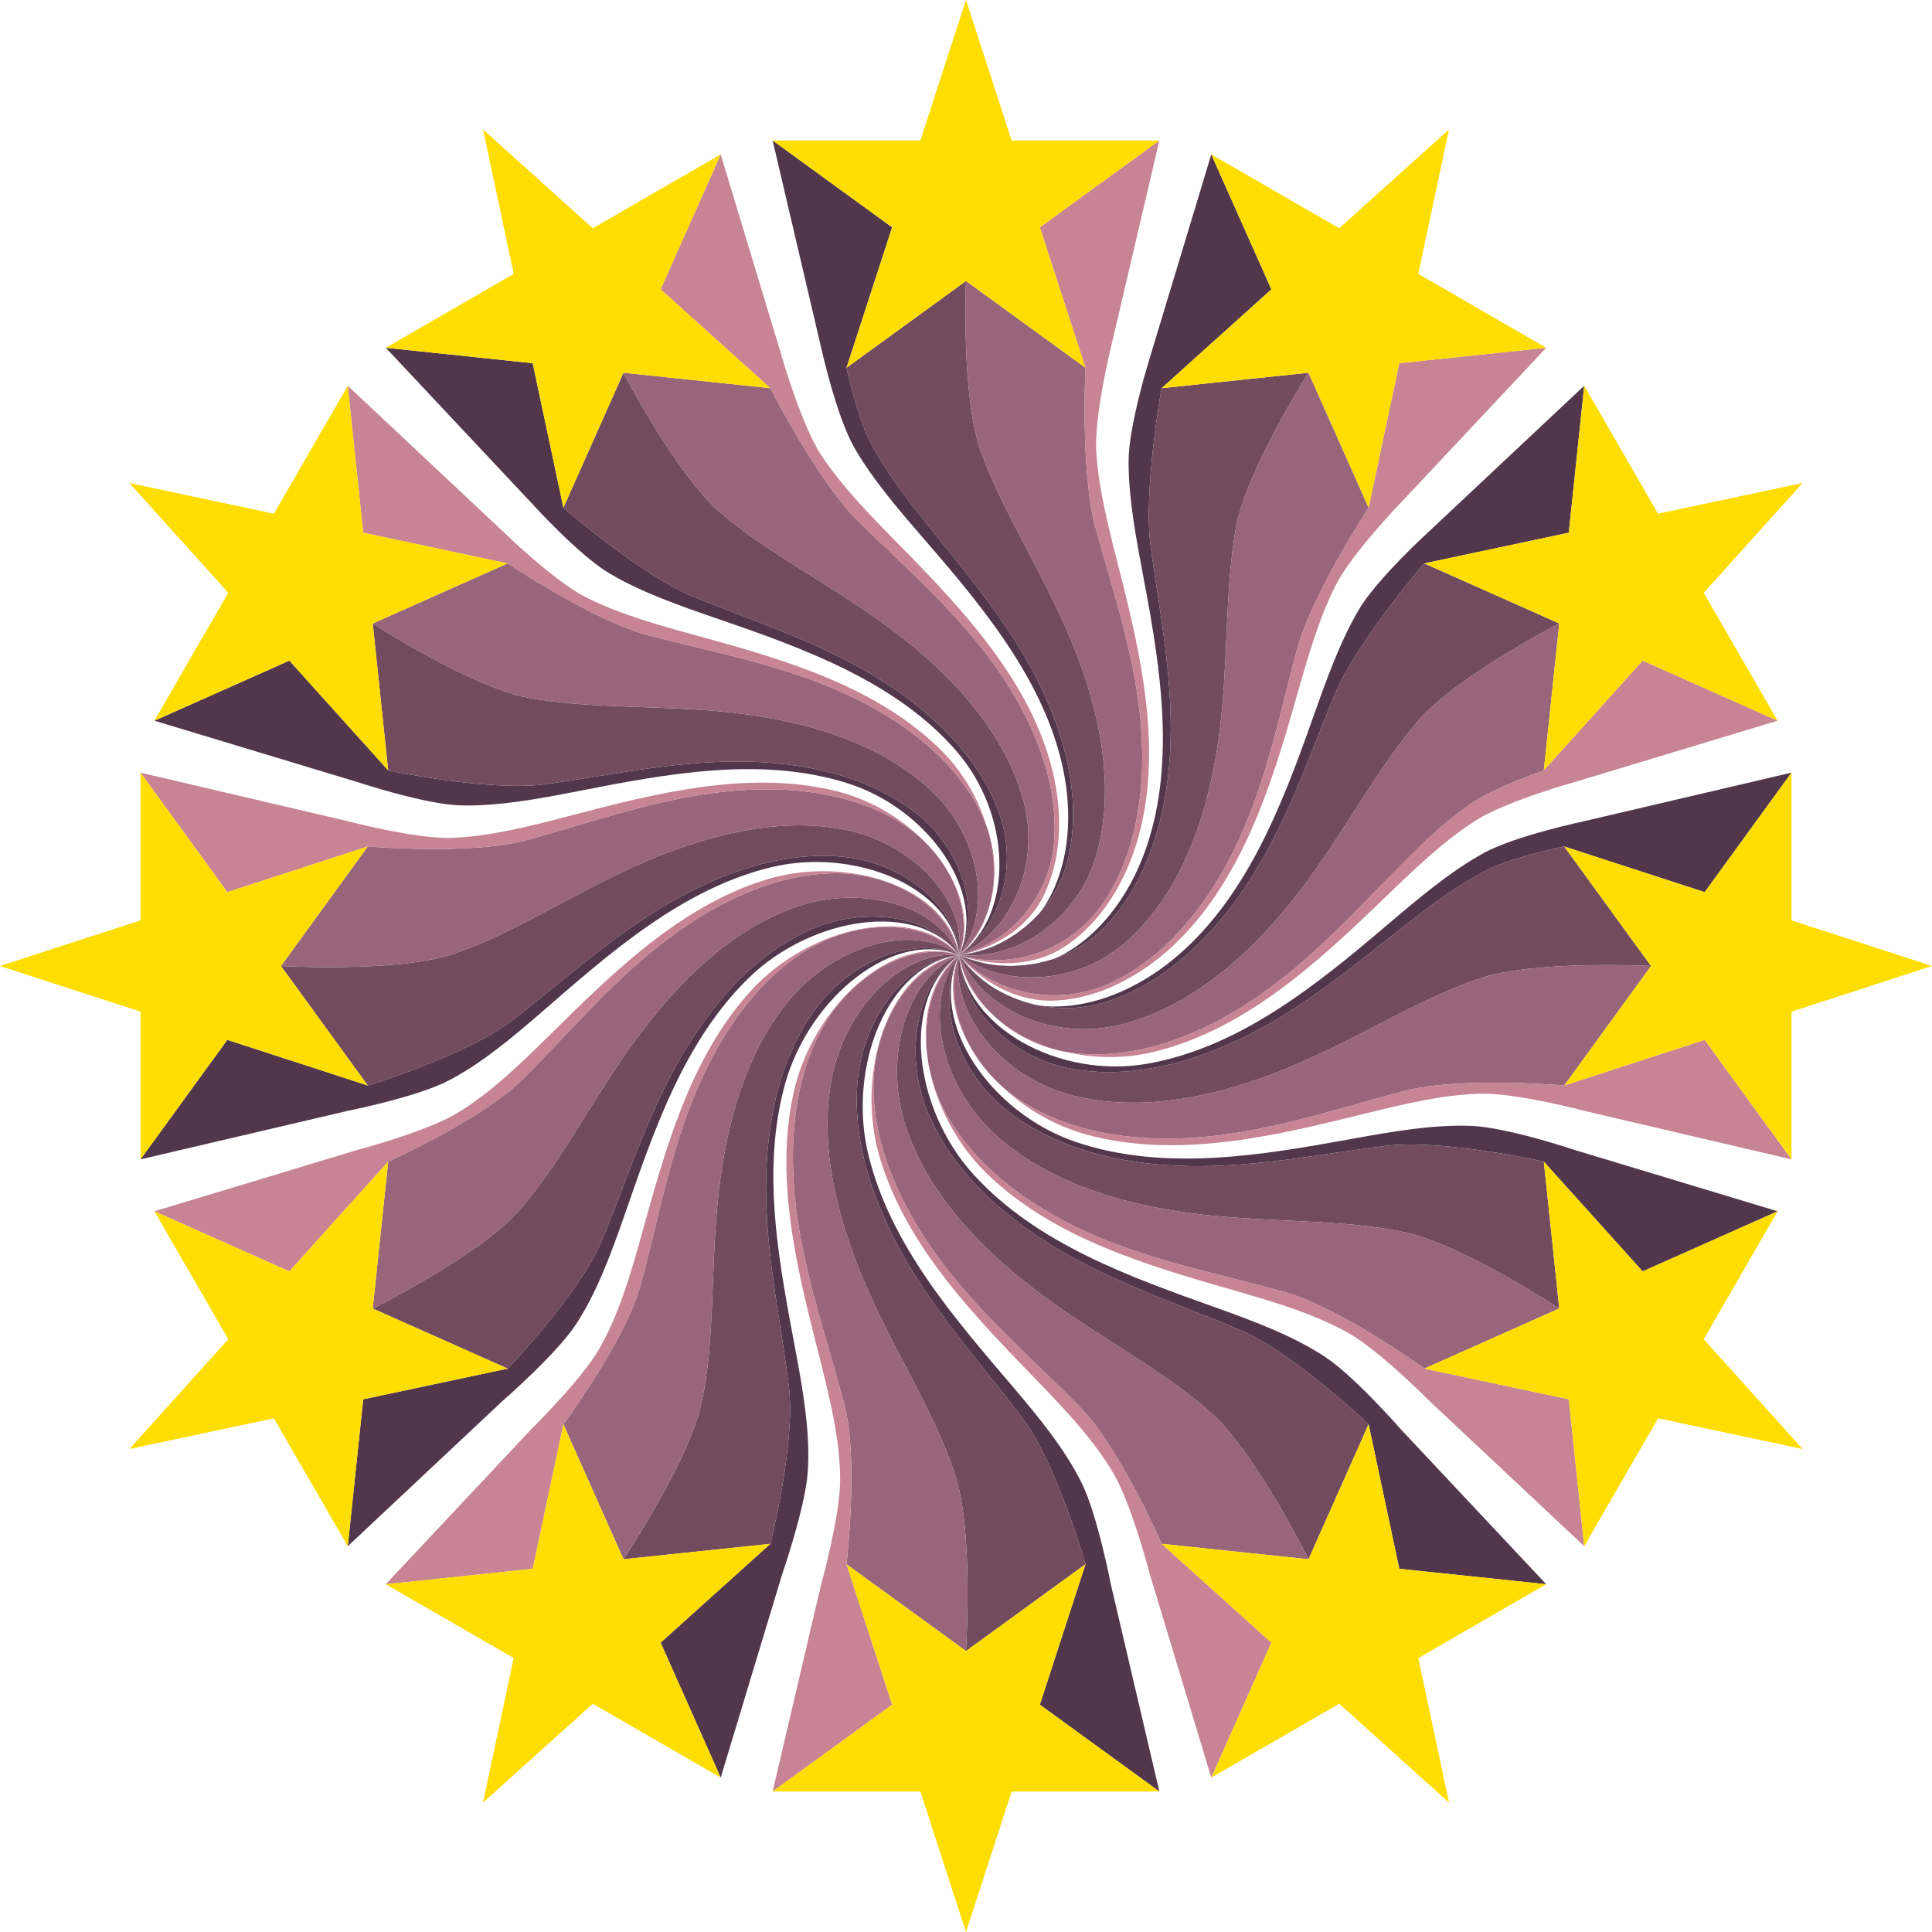
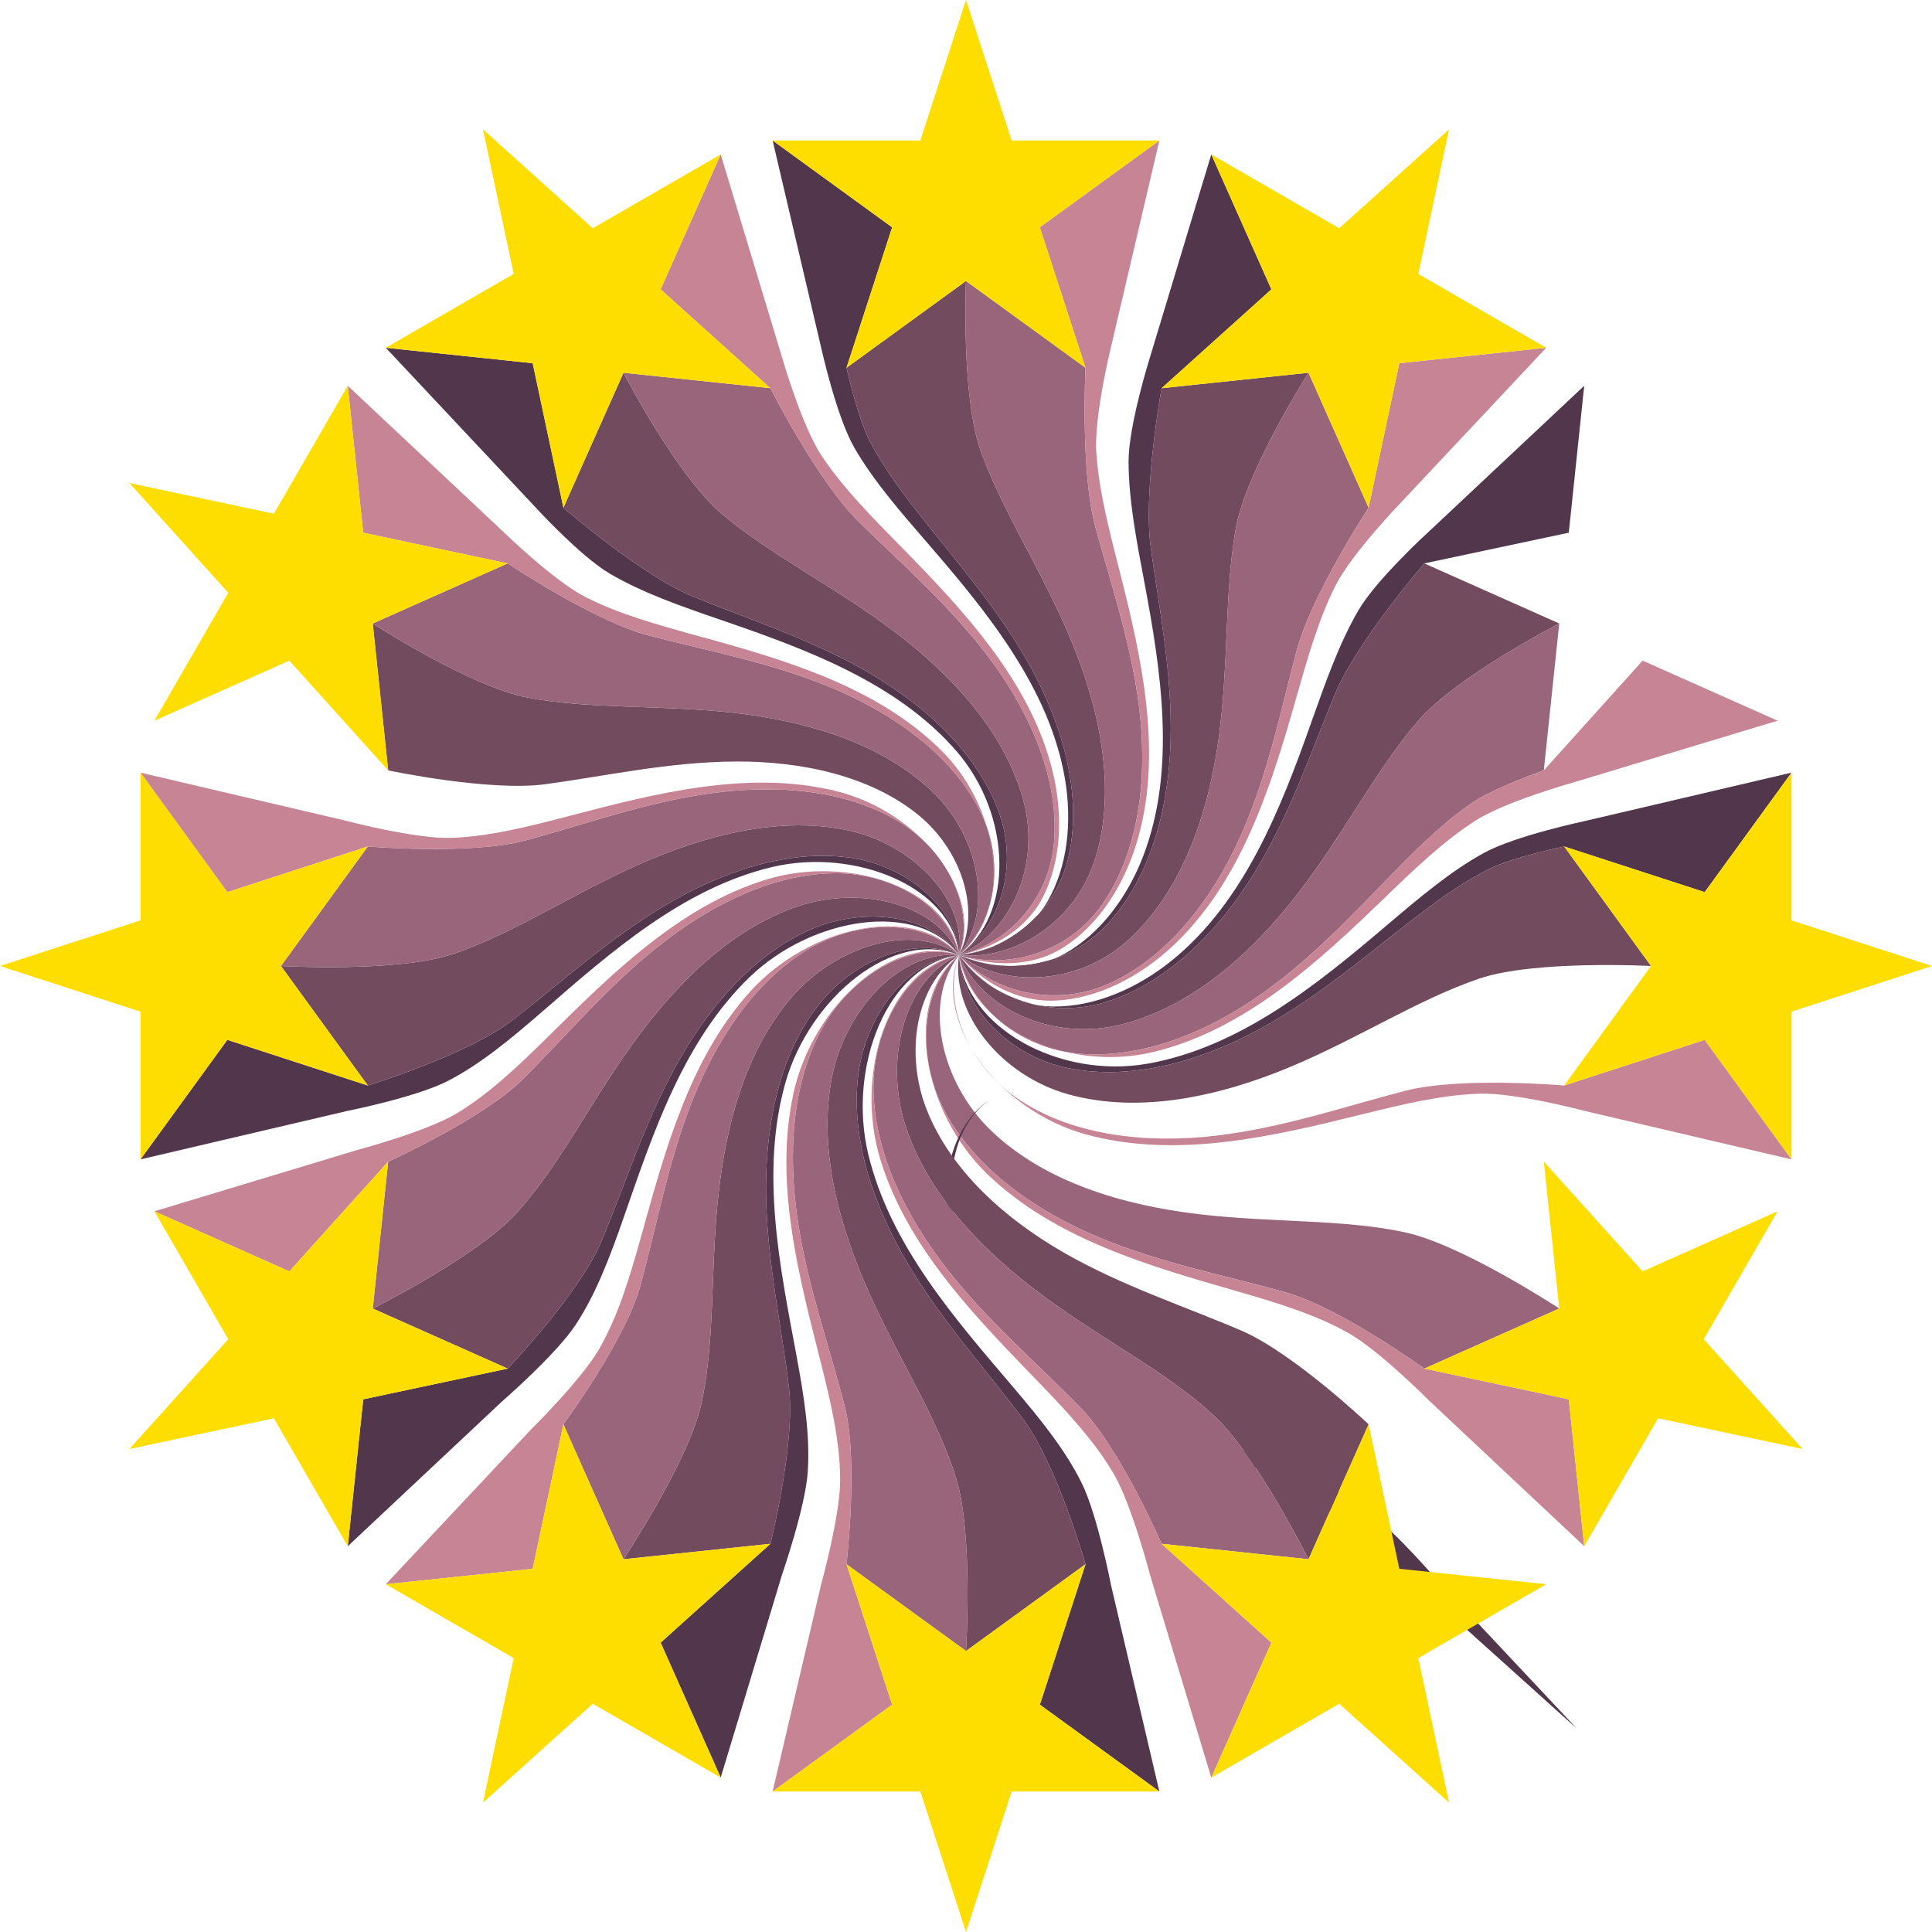
<svg xmlns="http://www.w3.org/2000/svg" version="1.1" id="Layer_1" x="0px" y="0px" viewBox="0 0 1600 1600" enable-background="new 0 0 1600 1600" xml:space="preserve">
  <g>
    <g>
      <path fill="#52374C" d="M1052.9,239.63l-90.915,81.86c0,0-15.462,84.822-8.957,132.06    c7.021,50.921,17.98,104.706,16.386,160.626c-1.624,56.084-16.924,112.908-52.305,151.191    c-32.973,35.604-84.376,42.977-122.89,25.628c-0,0-0,0.001-0.001,0.001    c27.143,11.143,59.745,14.278,87.504-1.203c29.346-16.399,51.977-46.673,65.172-81.199    c27.357-71.751,14.594-153.275,0.724-226.882c-6.531-34.661-12.915-67.758-12.996-99.378    c-0.065-30.081,17.73-86.431,17.73-86.431l50.784-168.033L1052.9,239.63z" />
      <path fill="#724B5F" d="M1083.65,308.698c0,0-51.772,81.076-60.297,129.256    c-9.273,52.568-5.771,111.39-13.948,172.416c-8.415,62.631-29.862,126.305-73.993,167.239    c-41.142,38.081-102.496,41.336-141.192,13.384c-0,0-0.001,0.001-0.001,0.001    c38.514,17.349,89.918,9.976,122.89-25.628c35.381-38.283,50.681-95.106,52.305-151.191    c1.594-55.921-9.365-109.706-16.386-160.626c-6.506-47.239,8.957-132.06,8.957-132.06L1083.65,308.698z" />
      <path fill="#98657B" d="M1133.41,420.462c0,0-47.248,72.137-59.549,118.239    c-13.267,49.752-23.935,103.756-47.039,154.967c-23.23,51.431-59.437,98.355-107.243,120.417    c-44.653,20.552-96.51,8.501-125.359-23.092c-0,0-0.001,0.001-0.001,0.001    c38.696,27.952,100.05,24.697,141.192-13.384c44.131-40.934,65.579-104.608,73.993-167.239    c8.177-61.026,4.675-119.848,13.948-172.416c8.526-48.18,60.297-129.256,60.297-129.256L1133.41,420.462z" />
      <path fill="#C68495" d="M1280.513,288.013l-120.129,127.996c0,0-41.108,42.453-54.574,69.343    c-14.149,28.283-23.272,60.769-32.932,94.755c-20.544,72.279-45.507,151.366-102.315,203.952    c-27.435,25.355-61.529,42.7-95.611,44.554c-32.308,1.729-61.462-15.014-80.731-37.623    c-0,0-0,0.001-0.001,0.001c28.849,31.593,80.705,43.644,125.359,23.092    c47.806-22.062,84.013-68.986,107.243-120.417c23.103-51.211,33.772-105.215,47.039-154.967    c12.302-46.102,59.549-118.239,59.549-118.239l25.435-119.665L1280.513,288.013z" />
      <polygon fill="#FEDD00" points="1280.513,288.013 1158.845,300.797 1133.41,420.462 1083.65,308.698 961.985,321.489     1052.9,239.63 1003.138,127.871 1109.083,189.038 1199.998,107.178 1174.563,226.843   " />
    </g>
    <g>
      <path fill="#52374C" d="M1299.203,441.155l-119.665,25.435c0,0-56.319,65.285-74.508,109.38    c-19.628,47.606-37.178,99.809-66.689,147.686c-29.682,48.107-71.654,90.122-122.022,106.022    c-47.081,14.81-97.689-3.338-122.102-38.684c-0,0-0.001,0-0.001,0    c17.755,23.883,46.051,42.29,78.48,42.553c34.2,0.247,69.36-14.968,98.368-38.592    c60.048-48.982,89.959-126.374,115.073-197.215c11.806-33.302,22.991-65.133,38.936-92.436    c15.173-25.957,58.916-65.689,58.916-65.689l127.996-120.129L1299.203,441.155z" />
      <path fill="#724B5F" d="M1291.299,516.345c0,0-85.532,44.017-117.297,81.114    c-34.648,40.508-61.176,93.172-98.821,142.095c-38.749,50.323-89.266,95.282-148.484,109.359    c-55.383,13.105-113.711-13.153-132.478-57.92c-0.001,0-0.001,0-0.002,0.001    c24.412,35.346,75.021,53.494,122.102,38.684c50.367-15.9,92.339-57.915,122.022-106.022    c29.511-47.877,47.061-100.08,66.689-147.686c18.189-44.095,74.508-109.38,74.508-109.38L1291.299,516.345z" />
      <path fill="#98657B" d="M1278.511,638.015c0,0-40.03,13.991-58.01,25.974c-18.612,12.413-35.946,28.193-53.196,45.294    c-36.513,36.207-72.721,77.701-118.303,110.839c-45.917,33.351-100.862,56.59-153.973,52.584    c-49.747-3.803-92.576-39.059-100.808-81.713c-0.001,0-0.001,0-0.001,0.001    c18.767,44.767,77.095,71.025,132.478,57.92c59.217-14.077,109.734-59.036,148.484-109.359    c37.645-48.924,64.173-101.587,98.821-142.095c31.765-37.097,117.297-81.114,117.297-81.114L1278.511,638.015z" />
      <path fill="#C68495" d="M1472.13,596.862l-168.033,50.784c0,0-56.93,15.812-82.188,31.974    c-26.536,16.996-50.785,40.342-76.156,64.833c-54.074,52.201-115.012,108.679-190.842,126.83    c-71.653,17.071-151.281-20.556-160.689-80.29c-0,0-0.001,0-0.001,0    c8.232,42.654,51.061,77.91,100.808,81.713c53.111,4.006,108.055-19.233,153.973-52.584    c45.583-33.138,81.791-74.632,118.303-110.839c17.25-17.101,34.584-32.881,53.196-45.294    c17.98-11.983,58.01-25.974,58.01-25.974l81.86-90.915L1472.13,596.862z" />
-       <polygon fill="#FEDD00" points="1472.13,596.862 1360.37,547.1 1278.511,638.015 1291.299,516.345     1179.539,466.59 1299.203,441.155 1311.987,319.488 1373.155,425.433 1492.819,399.998 1410.959,490.913   " />
    </g>
    <g>
      <path fill="#52374C" d="M1411.745,738.832l-116.35-37.805c0,0-41.521,8.585-60.916,18.06    c-20.072,9.813-39.307,23.161-58.614,37.85c-40.88,31.113-82.082,67.61-131.504,94.716    c-49.813,27.292-107.284,43.498-159.615,32.961c-49.042-9.926-88.058-50.115-90.528-93.621    c-0-0-0.001-0-0.001-0c5.476,60.318,83.228,102.607,155.875,89.945    c76.85-13.478,141.179-66.051,198.45-114.698c26.863-22.817,52.55-44.543,80.122-59.759    c26.247-14.47,84.075-26.587,84.075-26.587l170.912-40.036L1411.745,738.832z" />
      <path fill="#724B5F" d="M1367.305,799.997c0,0-96.048-5.131-142.126,10.41    c-50.233,16.974-99.43,49.164-156.291,73.021c-58.675,24.595-124.853,39.202-183.986,22.892    c-55.448-15.354-97.783-66.697-90.682-115.327c-0.001-0-0.001-0-0.002-0    c2.47,43.506,41.486,83.695,90.528,93.621c52.331,10.537,109.801-5.669,159.615-32.961    c49.422-27.105,90.625-63.603,131.504-94.716c19.306-14.69,38.542-28.037,58.614-37.85    c19.395-9.475,60.916-18.06,60.916-18.06L1367.305,799.997z" />
-       <path fill="#98657B" d="M1295.395,898.972c0,0-85.659-7.44-131.441,4.333c-49.546,12.751-101.395,30.747-157.343,37.256    c-56.483,6.548-115.917,0.276-161-28.779c-42.294-27.316-66.132-79.477-51.39-120.789    c-0.001-0-0.001-0-0.002-0c-7.101,48.63,35.235,99.973,90.682,115.327    c59.133,16.309,125.312,1.703,183.986-22.892c56.861-23.857,106.058-56.046,156.291-73.021    c46.078-15.541,142.126-10.41,142.126-10.41L1295.395,898.972z" />
      <path fill="#C68495" d="M1483.65,960.143l-170.912-40.036c0,0-57.076-15.207-86.915-14.371    c-31.299,0.891-63.857,8.676-97.893,17.11c-72.702,18.019-153.292,37.334-228.719,16.569    c-71.48-19.758-127.361-91.642-104.988-148.421c-0,0-0.001-0-0.001-0    c-14.742,41.311,9.095,93.472,51.39,120.789c45.083,29.055,104.517,35.327,161,28.779    c55.948-6.509,107.796-24.505,157.343-37.256c45.782-11.773,131.441-4.333,131.441-4.333l116.35-37.805    L1483.65,960.143z" />
      <polygon fill="#FEDD00" points="1483.65,960.143 1411.745,861.168 1295.395,898.972 1367.305,799.997 1295.395,701.028     1411.745,738.832 1483.65,639.857 1483.65,762.192 1600,799.997 1483.65,837.803   " />
    </g>
    <g>
-       <path fill="#52374C" d="M1360.37,1052.9l-81.86-90.915c0,0-83.867-18.758-130.703-13.056    c-50.7,6.183-104.348,17.408-160.632,16.833c-56.85-0.604-115.032-14.175-156.281-48.526    c-38.702-32.293-56.571-87.103-36.676-126.244c-0-0-0.001-0-0.001-0.001    c-25.887,55.297,25.933,130.449,96.114,154.516c74.038,25.304,155.62,11.011,229.273-2.352    c34.473-6.253,67.438-11.923,98.701-10.762c29.812,1.12,85.792,19.96,85.792,19.96l168.033,50.784    L1360.37,1052.9z" />
-       <path fill="#724B5F" d="M1291.302,1083.65c0,0-80.355-52.832-127.632-63.066    c-51.436-11.103-109.804-7.84-170.773-15.031c-63.054-7.457-127.866-26.666-172.197-69.291    c-41.609-40.088-56.797-106.356-26.48-145.268c-0-0-0.001-0.001-0.001-0.001    c-19.894,39.14-2.025,93.95,36.676,126.244c41.249,34.35,99.431,47.922,156.281,48.526    c56.284,0.575,109.933-10.65,160.632-16.833c46.836-5.702,130.703,13.056,130.703,13.056L1291.302,1083.65z" />
      <path fill="#98657B" d="M1179.539,1133.41c0,0-69.539-50.286-114.652-63.098    c-48.858-13.864-102.486-23.812-154.283-45.377c-52.377-21.831-101.294-55.833-127.231-102.835    c-24.32-44.17-22.118-102.203,10.849-131.107c-0-0-0.001-0.001-0.001-0.001    c-30.317,38.911-15.13,105.179,26.48,145.268c44.331,42.625,109.144,61.834,172.197,69.291    c60.968,7.191,119.337,3.929,170.773,15.031c47.278,10.235,127.632,63.066,127.632,63.066L1179.539,1133.41z" />
      <path fill="#C68495" d="M1311.987,1280.513l-127.996-120.129c0,0-41.562-41.942-67.455-56.517    c-27.096-15.235-58.892-24.94-92.329-34.578c-71.536-20.615-150.812-42.964-206.934-97.335    c-53.246-51.688-70.116-142.217-23.051-180.96c-0-0-0.001-0-0.001-0.001    c-32.966,28.903-35.168,86.936-10.849,131.107c25.938,47.002,74.855,81.004,127.231,102.835    c51.797,21.564,105.425,31.513,154.283,45.377c45.113,12.811,114.652,63.098,114.652,63.098l119.665,25.435    L1311.987,1280.513z" />
      <polygon fill="#FEDD00" points="1311.987,1280.513 1299.203,1158.845 1179.539,1133.41 1291.302,1083.65     1278.511,961.985 1360.37,1052.9 1472.13,1003.138 1410.962,1109.083 1492.822,1199.998 1373.157,1174.563   " />
    </g>
    <g>
-       <path fill="#52374C" d="M1158.845,1299.203l-25.435-119.665c0,0-62.262-59.006-105.248-77.526    c-46.556-20.046-98.391-36.71-147.002-64.573c-49.166-28.208-93.432-67.949-113.425-117.728    c-18.731-46.768-9.707-104.127,26.484-128.719c-0-0-0-0.001-0-0.001    c-49.269,35.804-37.733,127.161,12.259,181.968c52.694,57.653,130.369,84.83,200.4,109.908    c32.729,11.722,63.812,23.436,89.835,40.39c24.876,16.222,63.671,60.733,63.671,60.733l120.129,127.996    L1158.845,1299.203z" />
+       <path fill="#52374C" d="M1158.845,1299.203c0,0-62.262-59.006-105.248-77.526    c-46.556-20.046-98.391-36.71-147.002-64.573c-49.166-28.208-93.432-67.949-113.425-117.728    c-18.731-46.768-9.707-104.127,26.484-128.719c-0-0-0-0.001-0-0.001    c-49.269,35.804-37.733,127.161,12.259,181.968c52.694,57.653,130.369,84.83,200.4,109.908    c32.729,11.722,63.812,23.436,89.835,40.39c24.876,16.222,63.671,60.733,63.671,60.733l120.129,127.996    L1158.845,1299.203z" />
      <path fill="#724B5F" d="M1083.655,1291.299c0,0-42.895-86.047-78.163-118.828    c-38.267-35.523-90.128-61.642-139.361-97.652c-50.979-37.31-98.075-85.2-116.606-143.643    c-17.354-54.918-0.191-120.693,44.695-140.183c-0-0.001-0-0.001-0.001-0.001    c-36.191,24.593-45.215,81.952-26.484,128.719c19.993,49.779,64.258,89.519,113.425,117.728    c48.611,27.864,100.446,44.528,147.002,64.573c42.986,18.52,105.248,77.526,105.248,77.526L1083.655,1291.299z" />
      <path fill="#98657B" d="M961.985,1278.511c0,0-34.181-78.574-66.522-112.061    c-35.024-36.248-76.415-71.162-110.823-115.046c-34.806-44.427-60.985-97.464-61.292-150.866    c-0.24-50.099,28.638-100.037,70.873-109.543c-0-0.001-0-0.001-0.001-0.001    c-44.886,19.489-62.049,85.265-44.695,140.183c18.531,58.443,65.627,106.333,116.606,143.643    c49.233,36.01,101.093,62.129,139.361,97.652c35.268,32.781,78.163,118.828,78.163,118.828L961.985,1278.511z" />
      <path fill="#C68495" d="M1003.138,1472.13l-50.784-168.033c0,0-14.829-57.138-29.612-82.794    c-15.437-26.761-37.866-51.01-61.859-75.852c-51.361-53.171-109.094-110.995-131.855-185.314    c-21.54-70.583,6.089-157.764,65.193-169.141c-0-0-0-0.001-0-0.001    c-42.235,9.506-71.113,59.444-70.873,109.543c0.307,53.402,26.487,106.439,61.292,150.866    c34.408,43.884,75.799,78.798,110.823,115.046c32.342,33.487,66.522,112.061,66.522,112.061l90.915,81.86    L1003.138,1472.13z" />
      <polygon fill="#FEDD00" points="1003.138,1472.13 1052.9,1360.37 961.985,1278.511 1083.655,1291.299     1133.41,1179.539 1158.845,1299.203 1280.513,1311.987 1174.567,1373.155 1200.002,1492.819 1109.087,1410.959   " />
    </g>
    <g>
      <path fill="#52374C" d="M861.168,1411.745l37.805-116.35c0,0-23.634-82.336-51.346-119.66    c-30.007-40.396-66.548-80.232-95.087-128.032c-28.864-48.387-48.153-104.162-41.842-157.077    c5.965-49.61,40.64-95.458,83.521-99.633c0-0,0-0.001,0-0.001    c-59.554,7.736-92.365,92.951-75.221,164.65c18.134,75.513,72.109,136.752,119.975,193.011    c22.36,26.285,43.188,51.895,56.866,79.576c13.101,26.544,24.266,84.509,24.266,84.509l40.036,170.912    L861.168,1411.745z" />
      <path fill="#724B5F" d="M800.003,1367.305c0,0,6.01-95.95-7.843-141.916    c-15.012-49.692-46.783-97.876-71.683-153.112c-25.772-57.216-43.319-121.455-31.319-181.087    c11.304-55.895,57.269-104.751,105.063-100.197c0-0.001,0-0.001,0-0.002    c-42.881,4.175-77.556,50.024-83.521,99.633c-6.312,52.915,12.978,108.69,41.842,157.077    c28.539,47.8,65.08,87.636,95.087,128.032c27.712,37.324,51.346,119.66,51.346,119.66L800.003,1367.305z" />
      <path fill="#98657B" d="M701.028,1295.395c0,0,9.962-85.02-1.288-129.967c-12.18-48.613-30.711-99.126-38.97-153.899    c-8.332-55.401-5.199-113.907,20.3-160.214c23.896-43.3,72.597-72.464,113.15-60.32    c0-0.001,0-0.001,0-0.002c-47.794-4.555-93.759,44.302-105.063,100.197    c-12,59.632,5.547,123.871,31.319,181.087c24.9,55.237,56.671,103.421,71.683,153.112    c13.854,45.966,7.843,141.916,7.843,141.916L701.028,1295.395z" />
      <path fill="#C68495" d="M639.857,1483.65l40.036-170.912c0,0,15.775-56.881,15.885-86.439    c0.101-30.784-7.168-62.859-15.575-96.164c-17.988-71.244-39.525-149.406-23.089-224.735    c15.638-71.336,81.277-133.132,137.104-114.404c0-0,0-0.001,0-0.001    c-40.553-12.144-89.254,17.02-113.15,60.32c-25.499,46.307-28.632,104.813-20.3,160.214    c8.259,54.773,26.79,105.286,38.97,153.899c11.25,44.947,1.288,129.967,1.288,129.967l37.805,116.35    L639.857,1483.65z" />
      <polygon fill="#FEDD00" points="639.857,1483.65 738.832,1411.745 701.028,1295.395 800.003,1367.305 898.972,1295.395     861.168,1411.745 960.143,1483.65 837.808,1483.65 800.003,1600 762.197,1483.65   " />
    </g>
    <g>
      <path fill="#52374C" d="M547.1,1360.37l90.915-81.86c0,0,20.796-83.023,15.399-129.011    c-5.847-49.726-17.749-102.128-18.945-157.423c-1.188-55.905,9.353-113.395,40.45-155.948    c29.105-39.748,80.913-62.345,119.301-45.137c0-0,0-0.001,0.001-0.001    c-54.354-22.195-123.623,35.253-143.671,105.365c-21.102,74.072-4.53,153.366,8.93,225.559    c6.29,33.754,11.522,66.212,9.482,96.922c-1.973,29.49-21.317,85.259-21.317,85.259l-50.784,168.033    L547.1,1360.37z" />
      <path fill="#724B5F" d="M516.35,1291.302c0,0,53.172-80.111,64.019-126.834    c11.677-50.445,8.084-107.823,13.847-167.821c5.978-62.05,22.42-125.985,61.925-171.37    c36.947-42.363,100.06-61.628,138.079-34.283c0-0,0.001-0.001,0.001-0.001    c-38.388-17.208-90.196,5.389-119.301,45.137c-31.098,42.553-41.638,100.043-40.45,155.948    c1.196,55.294,13.098,107.697,18.945,157.423c5.396,45.988-15.399,129.011-15.399,129.011L516.35,1291.302z" />
      <path fill="#98657B" d="M466.59,1179.539c0,0,50.786-68.86,63.311-113.413    c13.518-48.129,22.541-100.955,42.539-152.28c20.209-51.806,51.798-100.496,96.456-127.519    c41.645-25.145,97.425-25.773,125.322,4.668c0-0,0.001-0.001,0.001-0.001    c-38.019-27.345-101.132-8.08-138.079,34.283c-39.505,45.385-55.947,109.319-61.925,171.37    c-5.763,59.998-2.17,117.376-13.847,167.821c-10.847,46.723-64.019,126.834-64.019,126.834L466.59,1179.539z" />
      <path fill="#C68495" d="M319.488,1311.987l120.129-127.996c0,0,42.047-41.441,56.743-67.091    c15.287-26.71,24.864-58.128,34.097-91.143c19.713-70.514,39.895-148.557,91.291-205.113    c48.54-53.308,135.122-73.309,172.472-29.648c0-0,0-0.001,0.001-0.001    c-27.896-30.441-83.677-29.813-125.322-4.668c-44.658,27.023-76.247,75.713-96.456,127.519    c-19.999,51.325-29.022,104.151-42.539,152.28c-12.525,44.553-63.311,113.413-63.311,113.413l-25.435,119.665    L319.488,1311.987z" />
      <polygon fill="#FEDD00" points="319.488,1311.987 441.155,1299.203 466.59,1179.539 516.35,1291.302 638.015,1278.511     547.1,1360.37 596.862,1472.13 490.917,1410.962 400.002,1492.822 425.437,1373.157   " />
    </g>
    <g>
      <path fill="#52374C" d="M300.797,1158.845l119.665-25.435c0,0,59.089-61.88,77.194-104.489    c19.539-46.013,35.274-97.216,61.713-145.474c26.694-48.678,64.273-92.755,111.938-113.625    c44.397-19.389,99.518-12.581,122.914,21.17c0-0,0.001-0,0.001-0    c-34.269-45.925-121.82-31.653-173.594,18.358c-54.858,53.095-79.953,129.659-104.057,198.78    c-11.291,32.37-22.814,63.131-39.728,88.848c-16.257,24.694-60.833,63.405-60.833,63.405L288.013,1280.513    L300.797,1158.845z" />
      <path fill="#724B5F" d="M308.701,1083.655c0,0,86.049-42.969,118.478-78.392    c34.986-38.264,60.372-89.792,95.288-138.743c36.036-50.49,82.128-97.139,138.549-116.035    c52.505-17.528,115.419-1.714,133.204,40.509c0.001-0,0.001-0,0.001-0.001    c-23.395-33.751-78.517-40.559-122.914-21.17c-47.665,20.87-85.244,64.946-111.938,113.625    c-26.439,48.258-42.175,99.461-61.713,145.474c-18.105,42.608-77.194,104.489-77.194,104.489L308.701,1083.655z" />
      <path fill="#98657B" d="M321.489,961.985c0,0,78.013-35.185,111.016-67.809    c35.592-35.199,69.811-76.403,112.806-110.563c43.305-34.379,94.88-60.106,146.453-60.429    c47.881-0.254,94.722,28.002,102.454,67.811c0.001-0,0.001-0,0.002-0.001    c-17.785-42.224-80.699-58.037-133.204-40.509c-56.421,18.897-102.512,65.545-138.549,116.035    c-34.916,48.951-60.302,100.479-95.288,138.743c-32.429,35.423-118.478,78.392-118.478,78.392L321.489,961.985z" />
      <path fill="#C68495" d="M127.871,1003.138l168.033-50.784c0,0,57.088-15.103,82.463-30.377    c26.44-15.931,50.307-38.594,74.773-62.702c52.139-51.38,108.805-108.463,181.292-130.818    c68.092-20.925,150.925,6.839,159.786,62.538c0-0,0.001-0,0.001-0    c-7.732-39.809-54.573-68.065-102.454-67.811c-51.574,0.323-103.149,26.05-146.453,60.429    c-42.995,34.16-77.214,75.364-112.806,110.563c-33.003,32.624-111.016,67.809-111.016,67.809l-81.86,90.915    L127.871,1003.138z" />
      <polygon fill="#FEDD00" points="127.871,1003.138 239.63,1052.9 321.489,961.985 308.701,1083.655 420.462,1133.41     300.797,1158.845 288.013,1280.513 226.845,1174.567 107.181,1200.002 189.041,1109.087   " />
    </g>
    <g>
      <path fill="#52374C" d="M188.255,861.168l116.35,37.805c0,0,81.816-25.154,118.745-53.351    c39.815-30.414,79.097-66.857,126.18-95.09c47.387-28.389,101.857-47.036,152.881-40.447    c47.326,6.159,89.483,40.522,91.811,80.909c0,0,0.001,0,0.001,0    c-5.165-56.08-85.708-89.338-154.936-72.924c-73.743,17.562-133.968,70.879-189.254,118.882    c-25.949,22.528-51.193,43.672-78.574,57.963c-26.271,13.697-84.195,25.193-84.195,25.193L116.35,960.143    L188.255,861.168z" />
      <path fill="#724B5F" d="M232.695,800.003c0,0,96.052,5.456,141.778-9.738c49.432-16.459,97.229-48.577,152.118-73.261    c56.472-25.375,119.751-41.884,177.323-28.993c53.35,12.002,96.835,58.127,90.306,102.982    c0.001,0,0.001,0,0.002,0c-2.328-40.386-44.484-74.75-91.811-80.909    c-51.025-6.59-105.494,12.057-152.881,40.447c-47.083,28.233-86.365,64.675-126.18,95.09    c-36.928,28.196-118.745,53.351-118.745,53.351L232.695,800.003z" />
      <path fill="#98657B" d="M304.605,701.028c0,0,85.375,7.136,130.457-4.982c48.572-13.066,99.028-31.513,153.434-39.052    c54.641-7.549,111.955-3.045,155.761,23.391c40.536,24.517,63.534,72.589,49.961,110.609    c0.001,0,0.001,0,0.002,0c6.529-44.855-36.956-90.98-90.306-102.982    c-57.572-12.891-120.852,3.618-177.323,28.993c-54.888,24.684-102.686,56.802-152.118,73.261    c-45.725,15.194-141.778,9.738-141.778,9.738L304.605,701.028z" />
      <path fill="#C68495" d="M116.35,639.857l170.912,40.036c0,0,57.105,15.087,86.809,13.999    c31.025-1.149,63.116-9.169,96.517-17.926c71.033-18.625,149.031-38.932,222.357-20.697    c68.573,17.128,121.835,83.579,101.271,135.723c0,0,0.001,0,0.001,0    c13.573-38.02-9.425-86.092-49.961-110.609c-43.806-26.436-101.12-30.94-155.761-23.391    c-54.406,7.539-104.862,25.986-153.434,39.052c-45.082,12.117-130.457,4.982-130.457,4.982l-116.35,37.805    L116.35,639.857z" />
      <polygon fill="#FEDD00" points="116.35,639.857 188.255,738.832 304.605,701.028 232.695,800.003 304.605,898.972     188.255,861.168 116.35,960.143 116.35,837.808 0,800.003 116.35,762.197   " />
    </g>
    <g>
-       <path fill="#52374C" d="M239.63,547.1l81.86,90.915c0,0,83.856,17.724,130.199,11.441    c49.921-6.777,102.416-18.512,157.373-18.805c55.162-0.271,111.367,11.874,151.125,43.996    c36.769,29.768,52.365,80.329,34.035,116.347c0,0,0.001,0,0.001,0.001    c23.801-50.763-24.487-120.543-91.745-142.155c-71.95-23.038-151.145-7.83-223.257,6.272    c-33.917,6.631-66.47,12.639-97.533,11.888c-29.73-0.732-85.784-19.354-85.784-19.354l-168.033-50.784    L239.63,547.1z" />
      <path fill="#724B5F" d="M308.698,516.35c0,0,80.728,52.349,128.292,61.388c51.562,9.768,109.323,5.819,169.391,12.438    c61.637,6.812,124.499,25.332,166.676,66.309c38.976,37.945,49.147,98.671,21.162,134.51    c0,0,0.001,0.001,0.001,0.001c18.33-36.017,2.734-86.579-34.035-116.347    c-39.758-32.122-95.963-44.268-151.125-43.996c-54.958,0.293-107.452,12.028-157.373,18.805    c-46.343,6.282-130.199-11.441-130.199-11.441L308.698,516.35z" />
      <path fill="#98657B" d="M420.462,466.59c0,0,71.321,47.773,116.827,59.706    c49.002,12.84,102.18,22.482,152.964,43.918c50.897,21.509,97.698,55.183,121.01,100.646    c21.529,42.09,13.602,93.334-17.044,120.133c0,0,0.001,0.001,0.001,0.001    c27.985-35.839,17.814-96.565-21.162-134.51c-42.177-40.977-105.039-59.497-166.676-66.309    c-60.068-6.619-117.828-2.67-169.391-12.438c-47.565-9.039-128.292-61.388-128.292-61.388L420.462,466.59z" />
      <path fill="#C68495" d="M288.013,319.488l127.996,120.129c0,0,42.242,41.294,68.861,54.829    c27.878,14.161,59.96,23.099,93.51,32.294c71.237,19.524,149.097,42.143,202.291,95.894    c49.609,50.234,57.189,132.57,13.547,168.359c0,0,0.001,0,0.001,0.001    c30.647-26.799,38.573-78.043,17.044-120.133c-23.312-45.463-70.113-79.137-121.01-100.646    c-50.785-21.436-103.963-31.078-152.964-43.918c-45.506-11.933-116.827-59.706-116.827-59.706L300.797,441.155    L288.013,319.488z" />
      <polygon fill="#FEDD00" points="288.013,319.488 300.797,441.155 420.462,466.59 308.698,516.35 321.489,638.015     239.63,547.1 127.871,596.862 189.038,490.917 107.178,400.002 226.843,425.437   " />
    </g>
    <g>
      <path fill="#52374C" d="M441.155,300.797l25.435,119.665c0,0,64.812,56.363,108.499,74.067    c47.041,19.053,98.595,35.588,146.161,63.59c47.655,28.082,89.579,67.79,106.501,116.04    c15.617,44.673,0.292,93.927-33.531,116.837c0,0,0,0.001,0,0.001    c45.796-33.138,44.059-115.545-2.136-168.971c-49.544-57.178-125.839-84.84-195.749-108.872    c-32.929-11.32-64.414-22.263-91.389-38.13c-25.748-15.16-65.33-59.013-65.33-59.013L319.488,288.013    L441.155,300.797z" />
      <path fill="#724B5F" d="M516.345,308.701c0,0,44.151,85.48,81.364,116.846    c40.461,34.066,92.765,59.807,141.413,96.299c49.84,37.412,94.409,86.042,108.957,143.207    c13.408,52.915-11.561,107.669-53.86,125.941c0,0.001,0,0.001,0.001,0.001    c33.823-22.909,49.148-72.164,33.531-116.837c-16.922-48.25-58.847-87.958-106.501-116.04    c-47.566-28.003-99.121-44.537-146.161-63.59c-43.686-17.703-108.499-74.067-108.499-74.067L516.345,308.701z" />
      <path fill="#98657B" d="M638.015,321.489c0,0,38.908,76.745,72.652,110.034c36.341,35.84,77.626,71.336,110.506,116.001    c32.919,44.758,55.735,98.191,51.807,149.425c-3.69,47.485-38.409,85.035-78.761,94.043    c0,0.001,0,0.001,0.001,0.001c42.299-18.271,67.268-73.026,53.86-125.941    c-14.549-57.165-59.117-105.794-108.957-143.207c-48.648-36.492-100.953-62.233-141.413-96.299    c-37.213-31.366-81.364-116.846-81.364-116.846L638.015,321.489z" />
      <path fill="#C68495" d="M596.862,127.871l50.784,168.033c0,0,16.292,56.792,32.915,81.761    c17.454,26.196,41.007,50.062,65.59,75.049c52.166,53.024,107.978,112.768,125.74,186.705    c8.502,35.516,7.014,72.73-7.61,102.362c-13.799,27.898-41.688,43.803-70.062,49.211    c0,0,0,0.001,0,0.001c40.351-9.008,75.071-46.558,78.761-94.043    c3.928-51.234-18.888-104.666-51.807-149.425c-32.88-44.665-74.165-80.161-110.506-116.001    c-33.743-33.289-72.652-110.034-72.652-110.034l-90.915-81.86L596.862,127.871z" />
      <polygon fill="#FEDD00" points="596.862,127.871 547.1,239.63 638.015,321.489 516.345,308.701 466.59,420.462     441.155,300.797 319.488,288.013 425.433,226.845 399.998,107.181 490.913,189.041   " />
    </g>
    <g>
      <path fill="#52374C" d="M738.832,188.255l-37.805,116.35c0,0,9.293,41.367,19.226,60.574    c10.283,19.869,23.942,38.869,38.846,57.96c31.468,40.298,67.834,80.951,94.596,129.638    c26.791,48.789,42.348,104.912,31.569,155.278c-10.046,46.707-49.714,78.991-91.045,82.941    c-0,0-0,0.001-0,0.001c28.703-3.675,57.67-17.604,73.315-44.581    c16.578-28.645,20.517-65.733,14.35-101.768c-12.9-75.01-64.785-138.308-113.506-194.598    c-22.959-26.526-44.971-51.852-60.761-79.108c-15.033-25.972-27.723-83.677-27.723-83.677L639.857,116.35    L738.832,188.255z" />
      <path fill="#724B5F" d="M799.997,232.695c0,0-4.24,96.107,12.575,141.985c18.343,49.964,50.818,98.835,74.376,155.355    c24.123,57.932,37.614,123.126,20.395,180.079c-16.031,52.824-66.46,85.422-113.124,80.879    c-0,0.001-0,0.001-0,0.002c41.331-3.95,80.999-36.233,91.045-82.941    c10.779-50.366-4.779-106.489-31.569-155.278c-26.763-48.687-63.129-89.341-94.596-129.638    c-14.904-19.091-28.563-38.091-38.846-57.96c-9.933-19.207-19.226-60.574-19.226-60.574L799.997,232.695z" />
      <path fill="#98657B" d="M898.972,304.605c0,0-4.355,86.088,8.211,132.05c13.55,49.529,31.377,101.366,37.061,156.928    c5.674,55.706-2.074,113.889-32.071,156.317c-27.937,39.43-77.683,53.231-117.954,41.092    c-0,0.001-0,0.001-0,0.002c46.664,4.543,97.093-28.055,113.124-80.879    c17.219-56.953,3.727-122.147-20.395-180.079c-23.558-56.52-56.032-105.391-74.376-155.355    c-16.816-45.878-12.575-141.985-12.575-141.985L898.972,304.605z" />
      <path fill="#C68495" d="M960.143,116.35l-40.036,170.912c0,0-14.181,57.365-12.201,87.376    c2.094,31.542,10.571,64.152,19.296,98.31c18.526,72.526,36.459,152.995,13.781,226.266    c-10.941,35.249-31.549,66.856-59.728,85.058c-26.646,17.179-59.281,16.086-87.035,6.718    c0,0-0,0.001-0,0.001c40.272,12.139,90.017-1.662,117.954-41.092    c29.996-42.428,37.744-100.611,32.071-156.317c-5.684-55.562-23.511-107.399-37.061-156.928    c-12.567-45.962-8.211-132.05-8.211-132.05l-37.805-116.35L960.143,116.35z" />
      <polygon fill="#FEDD00" points="960.143,116.35 861.168,188.255 898.972,304.605 799.997,232.695 701.028,304.605     738.832,188.255 639.857,116.35 762.192,116.35 799.997,0 837.803,116.35   " />
    </g>
  </g>
</svg>